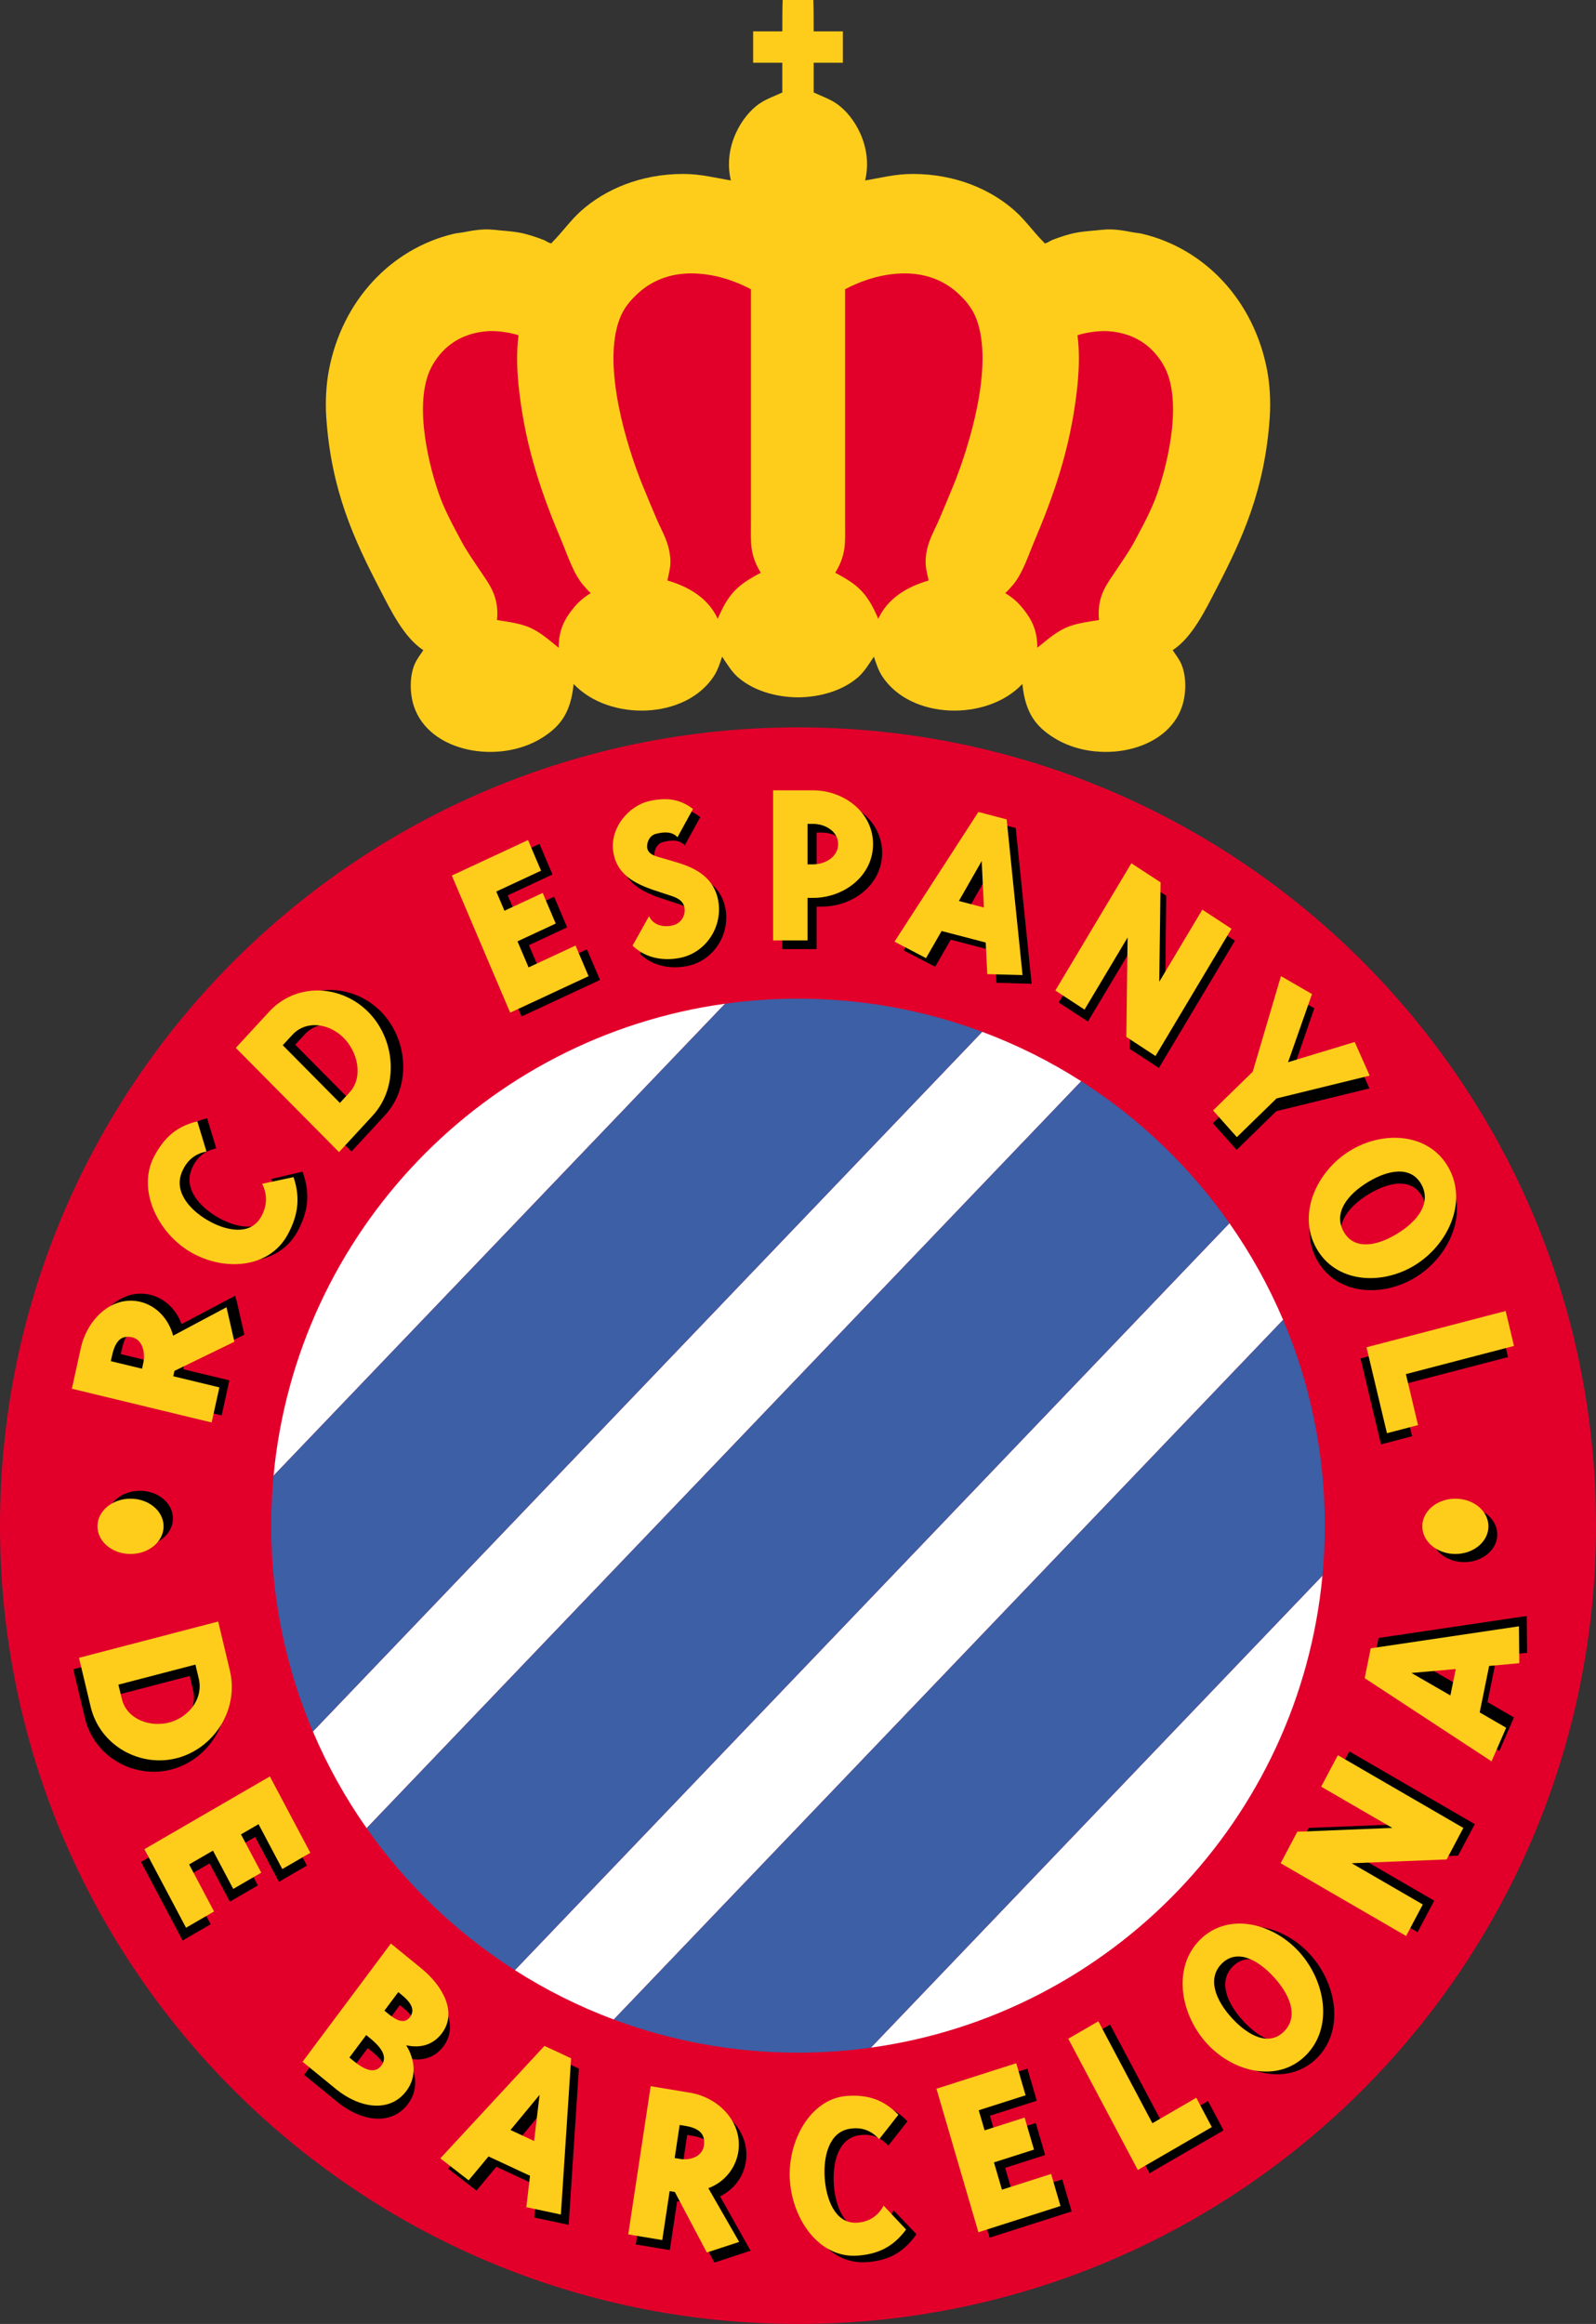
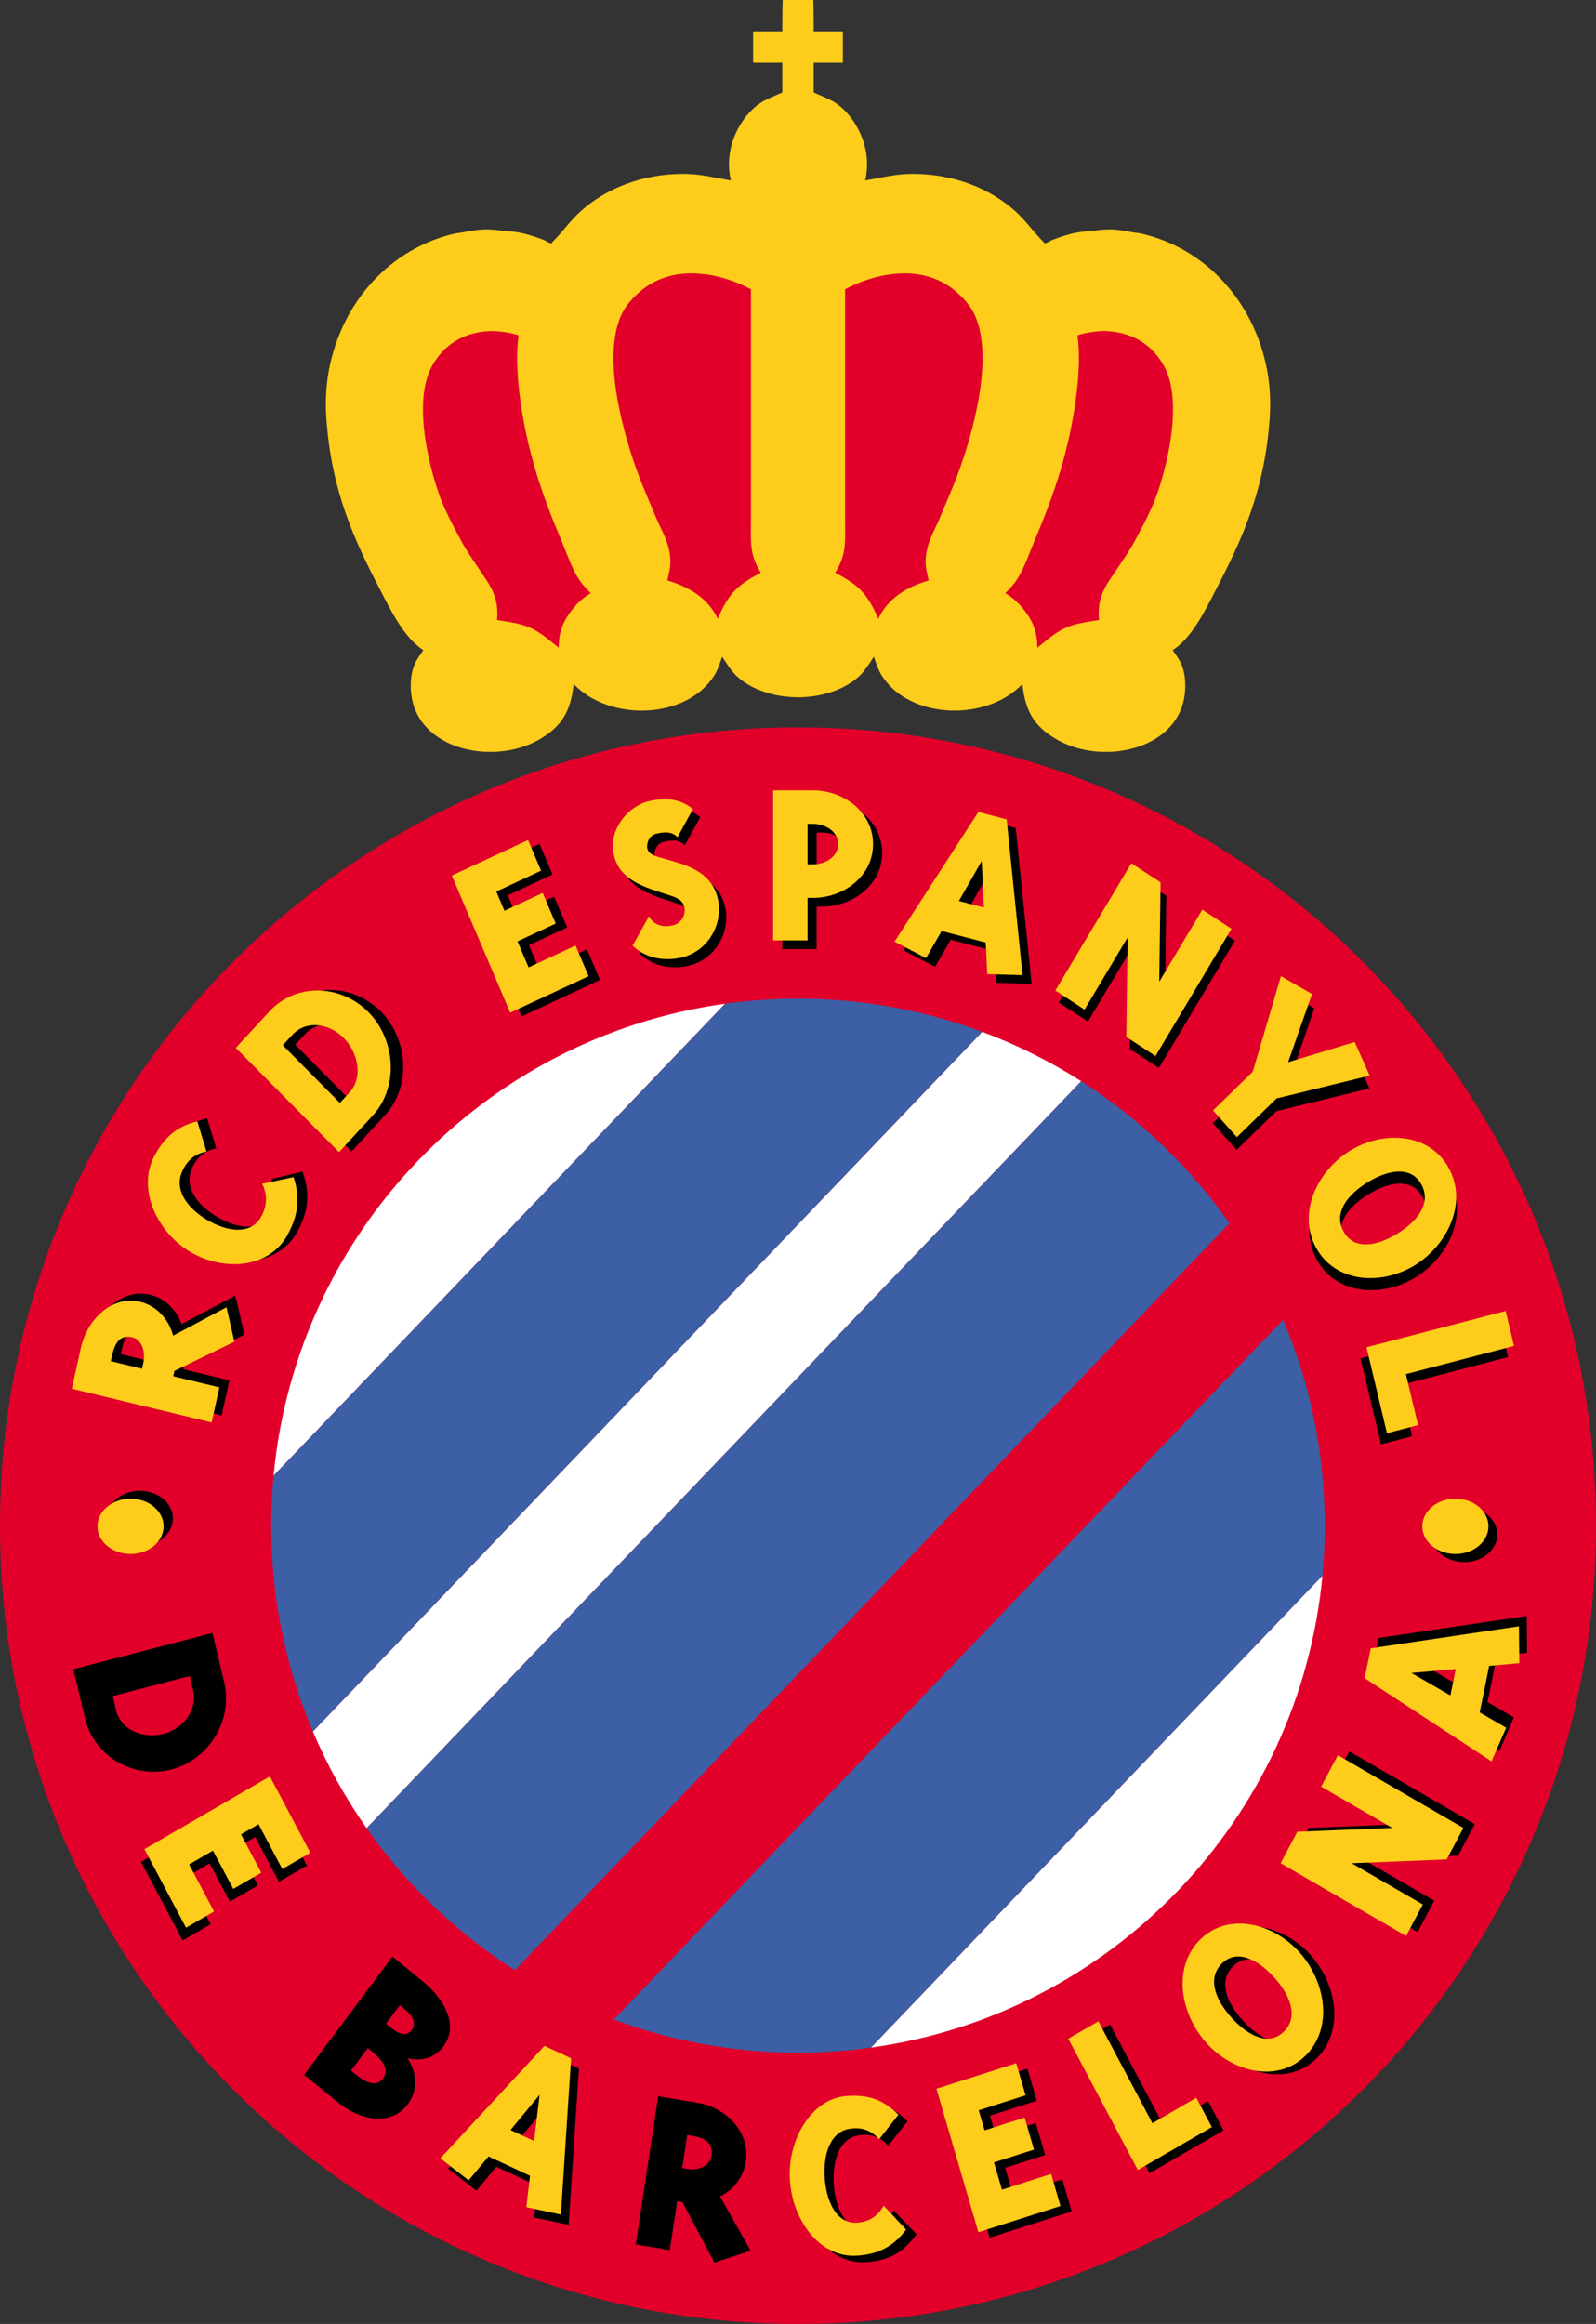
<svg xmlns="http://www.w3.org/2000/svg" version="1.1" id="Ebene_1" x="0px" y="0px" width="406.439px" height="591.603px" viewBox="0 0 406.439 591.603" enable-background="new 0 0 406.439 591.603" xml:space="preserve">
  <rect x="0" y="0" width="406.439" height="591.603" fill="#333333" stroke="none" />
  <path fill="#FECD1B" d="M83.732,94.372c3.335-17.808,15.824-31.042,31.78-34.845c0.877-0.214,1.651-0.235,2.603-0.418  c2.154-0.423,4.895-0.922,7.527-0.621c0.082,0.005,0.199,0,0.185,0c2.086,0.257,4.192,0.328,6.41,0.726  c2.121,0.375,4.28,1.144,6.221,1.867c0.473,0.178,1.506,0.96,2.047,0.83l0.093-0.21c2.55-2.518,4.655-5.58,7.342-7.982  c6.128-5.496,15.253-9.454,26.104-9.438c4.441,0.005,8.194,1.016,12.08,1.658c-2.053-8.649,2.822-16.55,7.341-19.599  c1.74-1.177,3.744-1.862,5.763-2.799v-7.569h-7.435V7.987h7.435c0-2.624,0-5.54,0.088-7.987h3.904h3.904  c0.088,2.447,0.088,5.364,0.088,7.987h7.435v7.985h-7.435v7.569c2.019,0.938,4.022,1.623,5.763,2.799  c4.519,3.049,9.394,10.949,7.341,19.599c3.886-0.642,7.639-1.653,12.08-1.658c10.852-0.015,19.977,3.943,26.104,9.438  c2.687,2.402,4.792,5.464,7.342,7.982l0.093,0.21c0.541,0.13,1.574-0.652,2.047-0.83c1.94-0.724,4.1-1.493,6.221-1.867  c2.218-0.397,4.324-0.468,6.41-0.726c-0.015,0,0.103,0.005,0.185,0c2.633-0.301,5.373,0.198,7.527,0.621  c0.951,0.183,1.726,0.204,2.603,0.418c15.956,3.802,28.445,17.037,31.78,34.845c0.639,3.416,0.926,7.692,0.648,11.818  c-1.244,18.569-7.035,31.067-13.567,43.66c-2.886,5.576-6.206,12.431-11.148,15.659c0.736,1.158,1.667,2.278,2.232,3.631  c1.287,3.092,1.229,7.358,0.186,10.577c-3.861,11.872-21.674,14.897-32.525,8.189c-4.821-2.982-7.443-6.482-8.175-13.792  c-8.999,9.562-28.557,9.147-35.767-2.075c-0.906-1.419-1.453-3.088-2.048-4.873c-1.263,1.87-2.432,3.861-4.09,5.29  c-3.868,3.339-9.539,5.021-15.233,5.065c-5.694-0.044-11.365-1.727-15.233-5.065c-1.658-1.429-2.827-3.42-4.09-5.29  c-0.595,1.785-1.142,3.454-2.048,4.873c-7.21,11.222-26.768,11.637-35.767,2.075c-0.731,7.31-3.354,10.81-8.175,13.792  c-10.852,6.708-28.664,3.683-32.525-8.189c-1.043-3.219-1.102-7.485,0.186-10.577c0.565-1.354,1.496-2.473,2.232-3.631  c-4.942-3.228-8.263-10.083-11.148-15.659c-6.532-12.592-12.323-25.091-13.567-43.66C82.807,102.064,83.094,97.788,83.732,94.372z" />
  <path fill="#E2002B" d="M124.155,84.309c-6.64,0.507-11.125,3.713-13.938,8.506c-5.017,8.535-1.413,24.184,1.39,32.456  c1.501,4.424,3.768,8.521,5.859,12.444c1.375,2.588,3.135,5.046,4.733,7.465c2.203,3.333,4.982,6.485,4.368,12.656  c2.695,0.443,4.694,0.697,6.785,1.345c3.69,1.136,6.196,3.557,8.921,5.708c0-4.414,1.438-7.076,3.247-9.442  c0.975-1.273,1.988-2.369,3.251-3.319c0.565-0.423,1.039-0.771,1.673-1.141c-0.658-0.595-1.36-1.377-1.945-2.073  c-2.472-2.904-3.881-7.396-5.489-11.199c-4.796-11.339-9.019-23.086-10.773-37.953c-0.536-4.532-0.814-9.69-0.186-14.416  C129.85,84.627,126.5,84.131,124.155,84.309" />
  <path fill="#E2002B" d="M178.224,69.689c5.06,0.42,9.276,2.007,13.011,3.938v59.319c0,2.299-0.107,4.724,0.186,6.744  c0.351,2.385,1.276,4.46,2.325,6.118c-5.86,3.072-8.161,5.171-10.969,11.717c-2.403-5.175-7.214-8.117-12.815-9.75  c0.312-1.722,0.887-3.334,0.74-5.493c-0.282-4.262-2.145-7.004-3.437-10.061c-1.281-3.036-2.583-6.062-3.813-9.123  c-3.631-9.044-10.241-29.774-5.669-41.897c1.087-2.878,2.892-4.918,4.929-6.739C166.261,71.279,171.394,69.114,178.224,69.689" />
  <path fill="#E2002B" d="M282.284,84.309c6.64,0.507,11.125,3.713,13.938,8.506c5.017,8.535,1.413,24.184-1.39,32.456  c-1.501,4.424-3.768,8.521-5.859,12.444c-1.375,2.588-3.135,5.046-4.733,7.465c-2.203,3.333-4.982,6.485-4.368,12.656  c-2.695,0.443-4.694,0.697-6.785,1.345c-3.69,1.136-6.196,3.557-8.921,5.708c0-4.414-1.438-7.076-3.247-9.442  c-0.975-1.273-1.988-2.369-3.251-3.319c-0.565-0.423-1.039-0.771-1.673-1.141c0.658-0.595,1.36-1.377,1.945-2.073  c2.472-2.904,3.881-7.396,5.489-11.199c4.796-11.339,9.019-23.086,10.773-37.953c0.536-4.532,0.814-9.69,0.186-14.416  C276.59,84.627,279.939,84.131,282.284,84.309" />
  <path fill="#E2002B" d="M228.216,69.689c-5.06,0.42-9.276,2.007-13.011,3.938v59.319c0,2.299,0.107,4.724-0.186,6.744  c-0.351,2.385-1.276,4.46-2.325,6.118c5.86,3.072,8.161,5.171,10.969,11.717c2.403-5.175,7.214-8.117,12.815-9.75  c-0.312-1.722-0.887-3.334-0.74-5.493c0.282-4.262,2.145-7.004,3.437-10.061c1.281-3.036,2.583-6.062,3.813-9.123  c3.631-9.044,10.241-29.774,5.669-41.897c-1.087-2.878-2.892-4.918-4.929-6.739C240.179,71.279,235.046,69.114,228.216,69.689" />
  <path fill="#E2002B" d="M0,388.379c0-112.234,90.979-203.215,203.223-203.215c112.232,0,203.217,90.98,203.217,203.215  c0,112.24-90.984,203.224-203.217,203.224C90.979,591.603,0,500.619,0,388.379z" />
  <path d="M27.197,386.546c0,3.889,3.768,7.043,8.424,7.043c4.65,0,8.418-3.154,8.418-7.043c0-3.887-3.768-7.043-8.418-7.043  C30.965,379.503,27.197,382.659,27.197,386.546z" />
  <path d="M44.162,450.311c9.198-2.728,15.229-12.437,12.918-22.136l-2.974-12.483l-35.445,9.241l2.979,12.482  C24.038,447.487,34.606,453.127,44.162,450.311z M29.552,435.349l-0.853-3.582l19.61-5.116l0.854,3.586  c1.194,5.005-2.413,9.62-7.151,11.052C36.972,442.796,30.819,440.663,29.552,435.349z" />
  <polygon points="71.031,479.049 78.163,474.915 67.868,455.473 35.918,473.989 46.511,493.989 53.648,489.85 47.306,477.879   53.375,474.356 58.537,484.106 65.67,479.966 60.512,470.221 64.981,467.627 " />
  <path d="M107.705,504.431l-7.771-6.353L77.451,528.18l8.487,6.937c5.947,4.866,13.699,6.186,17.969,0.465  c2.623-3.51,2.242-7.863-0.063-11.605c3.563,0.813,6.849-0.059,9.097-3.069C116.87,515.639,113.229,508.937,107.705,504.431z   M97.512,529.144c-1.574,2.109-4.1,1.254-7.024-1.138l-1.111-0.902l4.274-5.723l1.106,0.902  C97.873,524.833,99.052,527.086,97.512,529.144z M104.824,516.778c-1.126,1.501-2.784,1.446-5.47-0.752l-1.053-0.861l3.52-4.72  l1.009,0.826C105.517,513.467,105.945,515.269,104.824,516.778z" />
  <path d="M114.12,552.077l7.22,5.592l5.05-6.082l10.569,4.922l-0.937,8l8.8,1.868l2.598-39.77l-6.78-3.164L114.12,552.077z   M137.998,547.657l-6.012-2.799l7.415-8.96L137.998,547.657z" />
  <polygon points="258.001,558.802 255.968,551.858 266.156,548.601 263.772,540.441 253.584,543.698 252.093,538.587   264.026,534.771 261.642,526.612 241.319,533.107 252.005,569.64 272.907,562.957 270.52,554.796 " />
  <polygon points="296.448,541.333 282.692,515.384 275.019,519.827 292.733,553.237 311.585,542.316 307.631,534.85 " />
  <path d="M308.358,494.552c-7.055,7.124-4.92,19.044,1.886,26.422c6.814,7.371,18.135,10.008,25.184,2.887  c7.054-7.122,4.924-19.044-1.887-26.416C326.73,490.069,315.407,487.433,308.358,494.552z M329.852,517.815  c-3.774,3.806-8.984,1.28-13.211-3.298c-4.227-4.583-6.464-10.117-2.701-13.917c3.768-3.805,8.979-1.28,13.211,3.299  C331.381,508.481,333.614,514.01,329.852,517.815z" />
  <polygon points="339.361,453.859 357.472,464.354 333.283,465.33 329.037,473.352 360.991,491.871 365.242,483.853 347.133,473.357   371.321,472.381 375.567,464.364 343.617,445.84 " />
  <path d="M381.212,421.466l7.673-0.704l-0.083-9.391l-37.745,5.605l-1.541,7.603l32.301,21.169l3.729-8.547l-6.737-3.905  L381.212,421.466z M371.345,428.973l-9.92-5.721l11.29-1.007L371.345,428.973z" />
  <path d="M364.453,390.63c0,3.882,3.772,7.038,8.418,7.038c4.655,0,8.429-3.156,8.429-7.038c0-3.89-3.773-7.043-8.429-7.043  C368.226,383.587,364.453,386.74,364.453,390.63z" />
  <polygon points="351.68,367.686 359.597,365.619 356.506,352.64 384.035,345.468 381.909,336.567 346.469,345.807 " />
  <path d="M335.384,320.762c4.899,8.881,16.477,9.613,24.964,4.486c8.487-5.121,13.674-15.975,8.775-24.855  c-4.899-8.881-16.478-9.61-24.964-4.484C335.671,301.036,330.484,311.884,335.384,320.762z M348.604,303.964  c5.27-3.184,10.939-4.114,13.562,0.632c2.613,4.744-0.989,9.416-6.259,12.602c-5.275,3.185-10.949,4.107-13.563-0.637  C339.728,311.821,343.33,307.143,348.604,303.964z" />
  <polygon points="314.915,292.73 325.02,282.874 348.731,277.074 344.929,268.507 327.955,273.653 329.096,270.408 330.041,270.188   334.706,256.662 333.849,256.177 333.845,256.187 326.146,251.74 318.956,276.073 308.854,285.928 " />
  <polygon points="288.021,241.699 287.688,267.013 295.123,271.874 314.48,239.476 307.042,234.615 296.073,252.971 296.121,249.397   296.765,248.257 296.995,228.054 296.396,227.635 296.395,227.651 288.976,222.802 269.617,255.202 277.052,260.059 " />
  <path d="M253.336,242.15l0.404,8.045l8.979,0.244l-4.052-39.641l-7.199-1.884l-21.356,33.016l8.033,4.19l3.969-6.9L253.336,242.15z   M252.316,221.408l0.565,11.831l-6.376-1.667L252.316,221.408z" />
  <path d="M207.961,230.789h1.403c7.795,0,15.283-5.54,15.283-13.688c0-8.156-7.488-13.694-15.283-13.694h-10.169v38.205h8.766  V230.789z M207.961,211.944h1.403c3.105,0,6.392,1.909,6.392,5.157c0,3.242-3.286,5.153-6.392,5.153h-1.403V211.944z" />
  <path d="M172.34,229.98c1.799,0.579,3.491,1.241,3.827,3.189c0.317,1.878-0.795,3.754-2.545,4.338  c-2.51,0.819-5.366,0.22-6.482-2.202l-4.203,7.506c3.563,3.438,8.391,3.926,12.387,3.044c6.367-1.42,10.652-7.905,9.414-14.591  c-1.077-5.624-5.396-8.177-10.754-9.722l-2.516-0.742c-2.706-0.767-4.968-1.175-4.816-3.487c0.093-1.384,0.945-2.682,2.262-2.975  c2.009-0.512,4.096-0.646,5.465,0.872l3.953-7.193c-3.397-2.631-6.888-2.962-11.114-2.021c-5.304,1.175-10.276,7.033-9.136,13.224  c1.117,6.128,6.338,8.226,12.129,10.064L172.34,229.98z" />
  <polygon points="137.524,247.237 134.697,240.607 144.433,236.073 141.112,228.279 131.378,232.815 129.296,227.928   140.698,222.619 137.383,214.824 117.972,223.86 132.83,258.759 152.798,249.463 149.478,241.668 " />
  <path d="M98.048,283.896c6.893-7.464,5.87-19.827-1.481-26.807c-7.094-6.714-18.159-6.917-24.799,0.271l-8.54,9.251l26.28,26.535  L98.048,283.896z M77.637,263.287c3.422-3.706,9.077-2.955,12.753,0.489c3.895,3.666,5.426,10.255,1.789,14.195l-2.452,2.657  L75.18,265.942L77.637,263.287z" />
  <path d="M51.099,317.998c8.467,4.901,20.056,4.193,24.744-4.663c2.599-4.896,3.154-9.235,1.404-14.471l-0.007,0.001l-0.183-0.618  l-7.945,1.892l0.15,0.427l-0.009,0.002c1.463,2.88,1.259,5.893-0.438,8.697c-2.827,4.545-8.877,3.224-13.406,0.6  c-4.528-2.621-8.652-7.194-6.619-12.2c1.238-2.998,3.271-4.731,6.288-5.31l-2.33-7.678c-5.177,1.22-8.395,4.015-10.992,8.909  C37.303,301.998,42.631,313.089,51.099,317.998z" />
  <path d="M58.411,351.393l-11.748-2.83l0.302-1.368l15.263-7.423l-1.999-8.782l-0.031,0.017l-0.31-1.159l-13.649,7.212  c-1.419-3.852-4.396-6.588-7.95-7.446c-7.128-1.719-13.519,4.323-15.161,11.767l-2.287,10.356l35.602,8.593L58.411,351.393z   M39.023,345.215l-0.308,1.425l-7.955-1.919l0.316-1.425c0.917-4.157,2.657-5.243,5.206-4.626  C38.834,339.287,39.613,342.55,39.023,345.215z" />
  <path d="M183.37,559.118c3.587-1.743,6-5.042,6.573-8.825c1.136-7.551-5.061-13.798-12.28-14.994l-10.047-1.664l-5.708,37.733  l8.662,1.436l1.882-12.452l1.321,0.218l8.15,15.407l8.239-2.7l-0.022-0.038l1.011-0.265L183.37,559.118z M181.164,548.835  c-0.41,2.705-3.466,3.749-6.05,3.321l-1.385-0.229l1.272-8.432l1.385,0.228C180.418,544.395,181.573,546.133,181.164,548.835z" />
  <path d="M227.563,562.666l-0.273,0.549c-1.525,2.799-4.028,4.238-7.166,4.279c-5.191-0.005-7.424-6.034-7.785-11.433  c-0.36-5.398,1.063-11.506,6.182-12.452c3.076-0.543,5.577,0.293,7.683,2.629l4.895-6.23c-3.803-3.867-7.79-5.172-13.132-4.782  c-9.176,0.667-15.172,11.381-14.494,21.483c0.673,10.097,7.557,19.868,17.213,19.164c5.344-0.388,9.126-2.261,12.367-6.646  l-0.004-0.004l0.312-0.497L227.563,562.666z" />
  <path fill="#FECD1B" d="M24.818,388.552c0,3.888,3.768,7.041,8.419,7.041c4.655,0,8.424-3.153,8.424-7.041  c0-3.884-3.769-7.037-8.424-7.037C28.586,381.515,24.818,384.668,24.818,388.552z" />
  <path fill="#FECD1B" d="M362.205,388.552c0,3.888,3.769,7.041,8.424,7.041c4.65,0,8.419-3.153,8.419-7.041  c0-3.884-3.769-7.037-8.419-7.037C365.974,381.515,362.205,384.668,362.205,388.552z" />
  <path fill="#FECD1B" d="M48.603,318.785c8.473,4.907,20.06,4.192,24.749-4.657c2.599-4.902,3.149-9.237,1.404-14.472l-8,1.699  c1.463,2.885,1.263,5.897-0.438,8.697c-2.823,4.553-8.878,3.227-13.406,0.606c-4.529-2.628-8.647-7.196-6.62-12.207  c1.238-2.996,3.276-4.729,6.293-5.305l-2.33-7.682c-5.177,1.221-8.395,4.014-10.993,8.917  C34.807,302.784,40.141,313.877,48.603,318.785z" />
  <path fill="#FECD1B" d="M94.874,284.034c6.894-7.467,5.864-19.83-1.486-26.809c-7.093-6.714-18.159-6.916-24.799,0.272l-8.54,9.257  l26.285,26.53L94.874,284.034z M74.464,263.427c3.422-3.711,9.072-2.96,12.752,0.486c3.896,3.664,5.427,10.257,1.789,14.193  l-2.452,2.659l-14.546-14.685L74.464,263.427z" />
  <polygon fill="#FECD1B" points="287.157,238.655 286.831,263.965 294.26,268.831 313.613,236.433 306.184,231.572 295.216,249.927   295.551,224.618 288.112,219.759 268.755,252.152 276.188,257.016 " />
  <path fill="#FECD1B" d="M251.024,239.936l0.395,8.044l8.985,0.245l-4.046-39.638l-7.205-1.884l-21.356,33.013l8.028,4.193  l3.968-6.903L251.024,239.936z M250.002,219.193l0.564,11.83l-6.376-1.665L250.002,219.193z" />
  <path fill="#FECD1B" d="M205.646,228.575h1.403c7.795,0,15.283-5.538,15.283-13.693c0-8.15-7.488-13.688-15.283-13.688H196.88  v38.203h8.766V228.575z M205.646,209.731h1.403c3.105,0,6.392,1.904,6.392,5.151s-3.286,5.157-6.392,5.157h-1.403V209.731z" />
  <path fill="#FECD1B" d="M170.488,227.908c1.799,0.574,3.49,1.242,3.826,3.184c0.317,1.884-0.794,3.757-2.545,4.344  c-2.51,0.813-5.366,0.213-6.487-2.208l-4.197,7.507c3.563,3.439,8.389,3.93,12.386,3.044c6.367-1.415,10.652-7.9,9.419-14.593  c-1.082-5.615-5.402-8.175-10.754-9.719l-2.521-0.743c-2.705-0.762-4.968-1.169-4.815-3.481c0.092-1.39,0.945-2.682,2.261-2.975  c2.009-0.518,4.095-0.652,5.465,0.867l3.954-7.193c-3.398-2.628-6.889-2.962-11.114-2.022c-5.304,1.18-10.277,7.039-9.137,13.23  c1.117,6.128,6.338,8.22,12.124,10.058L170.488,227.908z" />
  <polygon fill="#FECD1B" points="134.614,246.266 131.786,239.636 141.521,235.106 138.202,227.312 128.467,231.844 126.385,226.957   137.787,221.648 134.468,213.853 115.061,222.888 129.925,257.794 149.887,248.498 146.567,240.702 " />
  <polygon fill="#FECD1B" points="314.978,289.478 325.089,279.621 348.799,273.823 344.992,265.254 328.022,270.401 334.116,253.055   326.21,248.487 319.024,272.82 308.919,282.68 " />
  <path fill="#FECD1B" d="M335.188,317.688c4.899,8.881,16.477,9.61,24.964,4.489c8.488-5.126,13.674-15.98,8.775-24.858  c-4.899-8.881-16.477-9.608-24.965-4.484C335.477,297.961,330.29,308.808,335.188,317.688z M348.409,300.891  c5.271-3.187,10.939-4.109,13.563,0.632c2.617,4.744-0.99,9.416-6.26,12.599c-5.27,3.188-10.949,4.11-13.562-0.634  C339.527,308.747,343.135,304.068,348.409,300.891z" />
  <polygon fill="#FECD1B" points="353.201,364.846 361.118,362.784 358.027,349.804 385.551,342.634 383.43,333.732 347.995,342.973   " />
-   <path fill="#FECD1B" d="M45.614,447.408c9.203-2.73,15.233-12.442,12.923-22.141l-2.974-12.483l-35.449,9.241l2.979,12.482  C25.491,444.579,36.06,450.223,45.614,447.408z M31.009,432.445l-0.853-3.586l19.611-5.112l0.853,3.582  c1.195,5.006-2.417,9.622-7.151,11.058C38.429,439.896,32.276,437.754,31.009,432.445z" />
  <polygon fill="#FECD1B" points="71.89,475.797 79.031,471.662 68.727,452.22 36.776,470.737 47.374,490.737 54.511,486.602   48.164,474.622 54.233,471.109 59.396,480.854 66.532,476.72 61.37,466.97 65.84,464.379 " />
-   <path fill="#FECD1B" d="M107.314,501.105l-7.775-6.349l-22.487,30.101l8.492,6.94c5.947,4.866,13.693,6.187,17.964,0.464  c2.627-3.513,2.242-7.861-0.059-11.607c3.563,0.816,6.844-0.061,9.097-3.068C116.48,512.32,112.828,505.616,107.314,501.105z   M97.117,525.825c-1.574,2.108-4.105,1.251-7.03-1.139l-1.106-0.902l4.275-5.723l1.102,0.905  C97.473,521.511,98.652,523.768,97.117,525.825z M104.424,513.457c-1.126,1.504-2.783,1.446-5.47-0.752l-1.053-0.862l3.525-4.718  l1.004,0.827C105.122,510.147,105.55,511.947,104.424,513.457z" />
  <path fill="#FECD1B" d="M112.136,549.447l7.215,5.59l5.056-6.075l10.568,4.917l-0.94,7.996l8.799,1.869l2.608-39.768l-6.791-3.158  L112.136,549.447z M136.013,545.024l-6.005-2.796l7.404-8.955L136.013,545.024z" />
-   <path fill="#FECD1B" d="M188.022,547.733c1.141-7.548-5.064-13.797-12.274-14.993l-10.047-1.666l-5.709,37.73l8.658,1.439  l1.882-12.455l1.325,0.22l8.146,15.404l8.238-2.693l-7.854-13.677C184.571,555.475,187.398,551.883,188.022,547.733z   M179.243,546.279c-0.409,2.704-3.461,3.741-6.05,3.313l-1.38-0.229l1.272-8.425l1.38,0.229  C178.498,541.835,179.652,543.573,179.243,546.279z" />
  <path fill="#FECD1B" d="M217.808,565.83c-5.191,0-7.424-6.031-7.79-11.428c-0.355-5.399,1.063-11.501,6.187-12.452  c3.08-0.549,5.577,0.293,7.683,2.625l4.898-6.228c-3.802-3.87-7.794-5.175-13.142-4.787c-9.17,0.672-15.161,11.386-14.488,21.488  c0.678,10.094,7.557,19.868,17.208,19.165c5.348-0.388,9.126-2.263,12.378-6.646l-5.719-6.092  C223.502,564.331,220.977,565.792,217.808,565.83z" />
  <polygon fill="#FECD1B" points="255.154,557.418 253.126,550.474 263.319,547.219 260.931,539.059 250.742,542.316 249.245,537.204   261.179,533.388 258.796,525.228 238.478,531.723 249.162,568.256 270.062,561.576 267.678,553.416 " />
  <path fill="#FECD1B" d="M305.525,493.865c-7.049,7.119-4.918,19.044,1.892,26.416c6.806,7.372,18.135,10.007,25.183,2.886  c7.05-7.115,4.919-19.044-1.886-26.417C323.898,489.381,312.574,486.743,305.525,493.865z M327.014,517.126  c-3.763,3.801-8.975,1.275-13.211-3.303c-4.227-4.581-6.459-10.114-2.695-13.918c3.769-3.8,8.979-1.274,13.21,3.304  C328.545,507.787,330.782,513.321,327.014,517.126z" />
  <polygon fill="#FECD1B" points="293.47,540.504 279.708,514.553 272.045,518.996 289.76,552.406 308.606,541.486 304.647,534.02 " />
  <path fill="#FECD1B" d="M379.228,424.096l7.679-0.704l-0.088-9.391l-37.741,5.606l-1.55,7.596l32.306,21.174l3.729-8.546  l-6.743-3.905L379.228,424.096z M369.356,431.601l-9.915-5.717l11.285-1.007L369.356,431.601z" />
  <polygon fill="#FECD1B" points="336.451,454.826 354.562,465.324 330.373,466.302 326.127,474.318 358.081,492.835 362.332,484.817   344.222,474.323 368.41,473.347 372.657,465.33 340.707,446.812 " />
  <path fill="#FECD1B" d="M55.871,353.182l-11.749-2.835l0.298-1.361l15.269-7.428l-2.004-8.777l-13.592,7.235  c-1.204-4.469-4.436-7.668-8.355-8.614c-7.116-1.717-13.508,4.319-15.15,11.763l-2.286,10.359l35.596,8.593L55.871,353.182z   M36.483,347.003l-0.312,1.424l-7.956-1.917l0.322-1.429c0.916-4.156,2.656-5.237,5.206-4.62  C36.293,341.076,37.074,344.334,36.483,347.003z" />
  <path fill="#FFFFFF" d="M250.137,262.666L79.683,440.786c3.702,8.716,8.303,16.958,13.681,24.614l181.979-190.155  C267.464,270.211,259.022,265.984,250.137,262.666z" />
  <path fill="#FFFFFF" d="M69.667,375.661L184.65,255.512C123.481,263.984,75.5,313.688,69.667,375.661z" />
-   <path fill="#FFFFFF" d="M313.087,311.387L131.12,501.538c7.872,5.026,16.306,9.249,25.183,12.563l170.455-178.113  C323.058,327.277,318.46,319.04,313.087,311.387z" />
  <path fill="#FFFFFF" d="M336.774,401.105l-114.979,120.15C282.963,512.784,330.945,463.081,336.774,401.105z" />
  <path fill="#3D5FA5" d="M275.343,275.245L93.364,465.4c10.093,14.37,22.93,26.672,37.756,36.138l181.967-190.151  C302.998,297.017,290.165,284.713,275.343,275.245z" />
  <path fill="#3D5FA5" d="M337.378,388.388c0-18.593-3.784-36.301-10.621-52.4L156.303,514.101c14.605,5.453,30.413,8.44,46.92,8.44  c6.303,0,12.5-0.445,18.572-1.286l114.979-120.15C337.168,396.918,337.378,392.678,337.378,388.388z" />
  <path fill="#3D5FA5" d="M203.223,254.226c-6.303,0-12.501,0.445-18.572,1.286L69.667,375.661c-0.394,4.19-0.604,8.434-0.604,12.728  c0,18.592,3.784,36.3,10.62,52.397l170.454-178.12C235.533,257.214,219.728,254.226,203.223,254.226z" />
</svg>